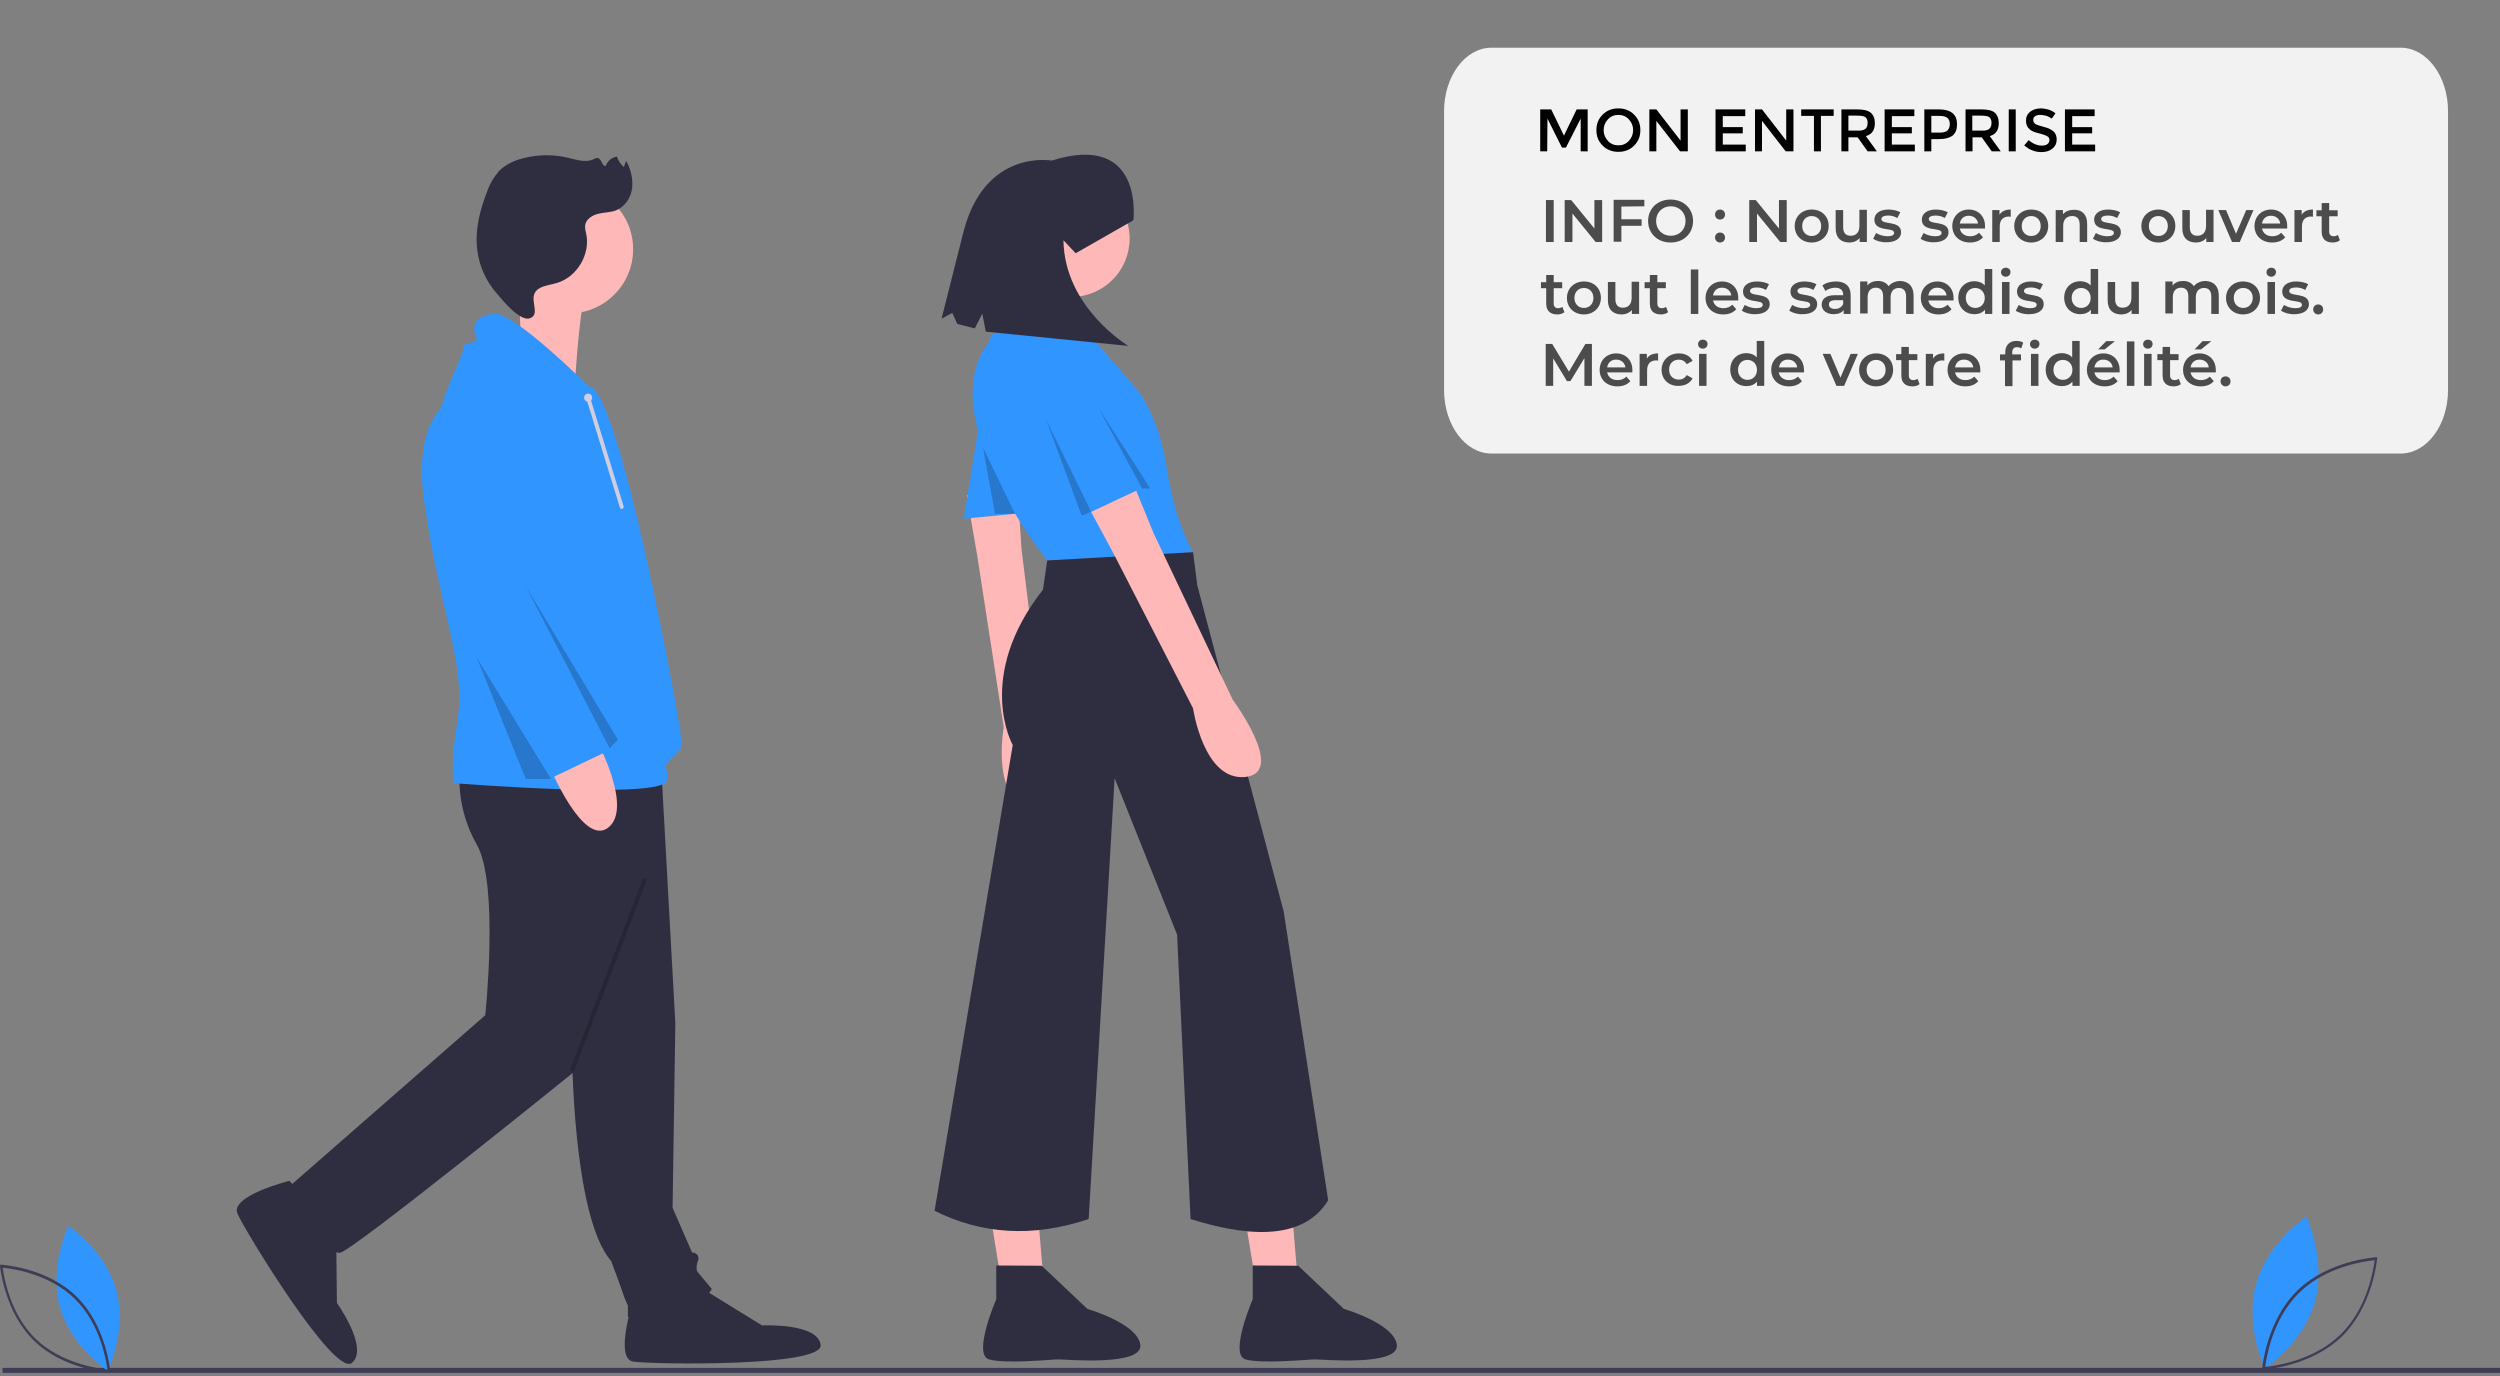
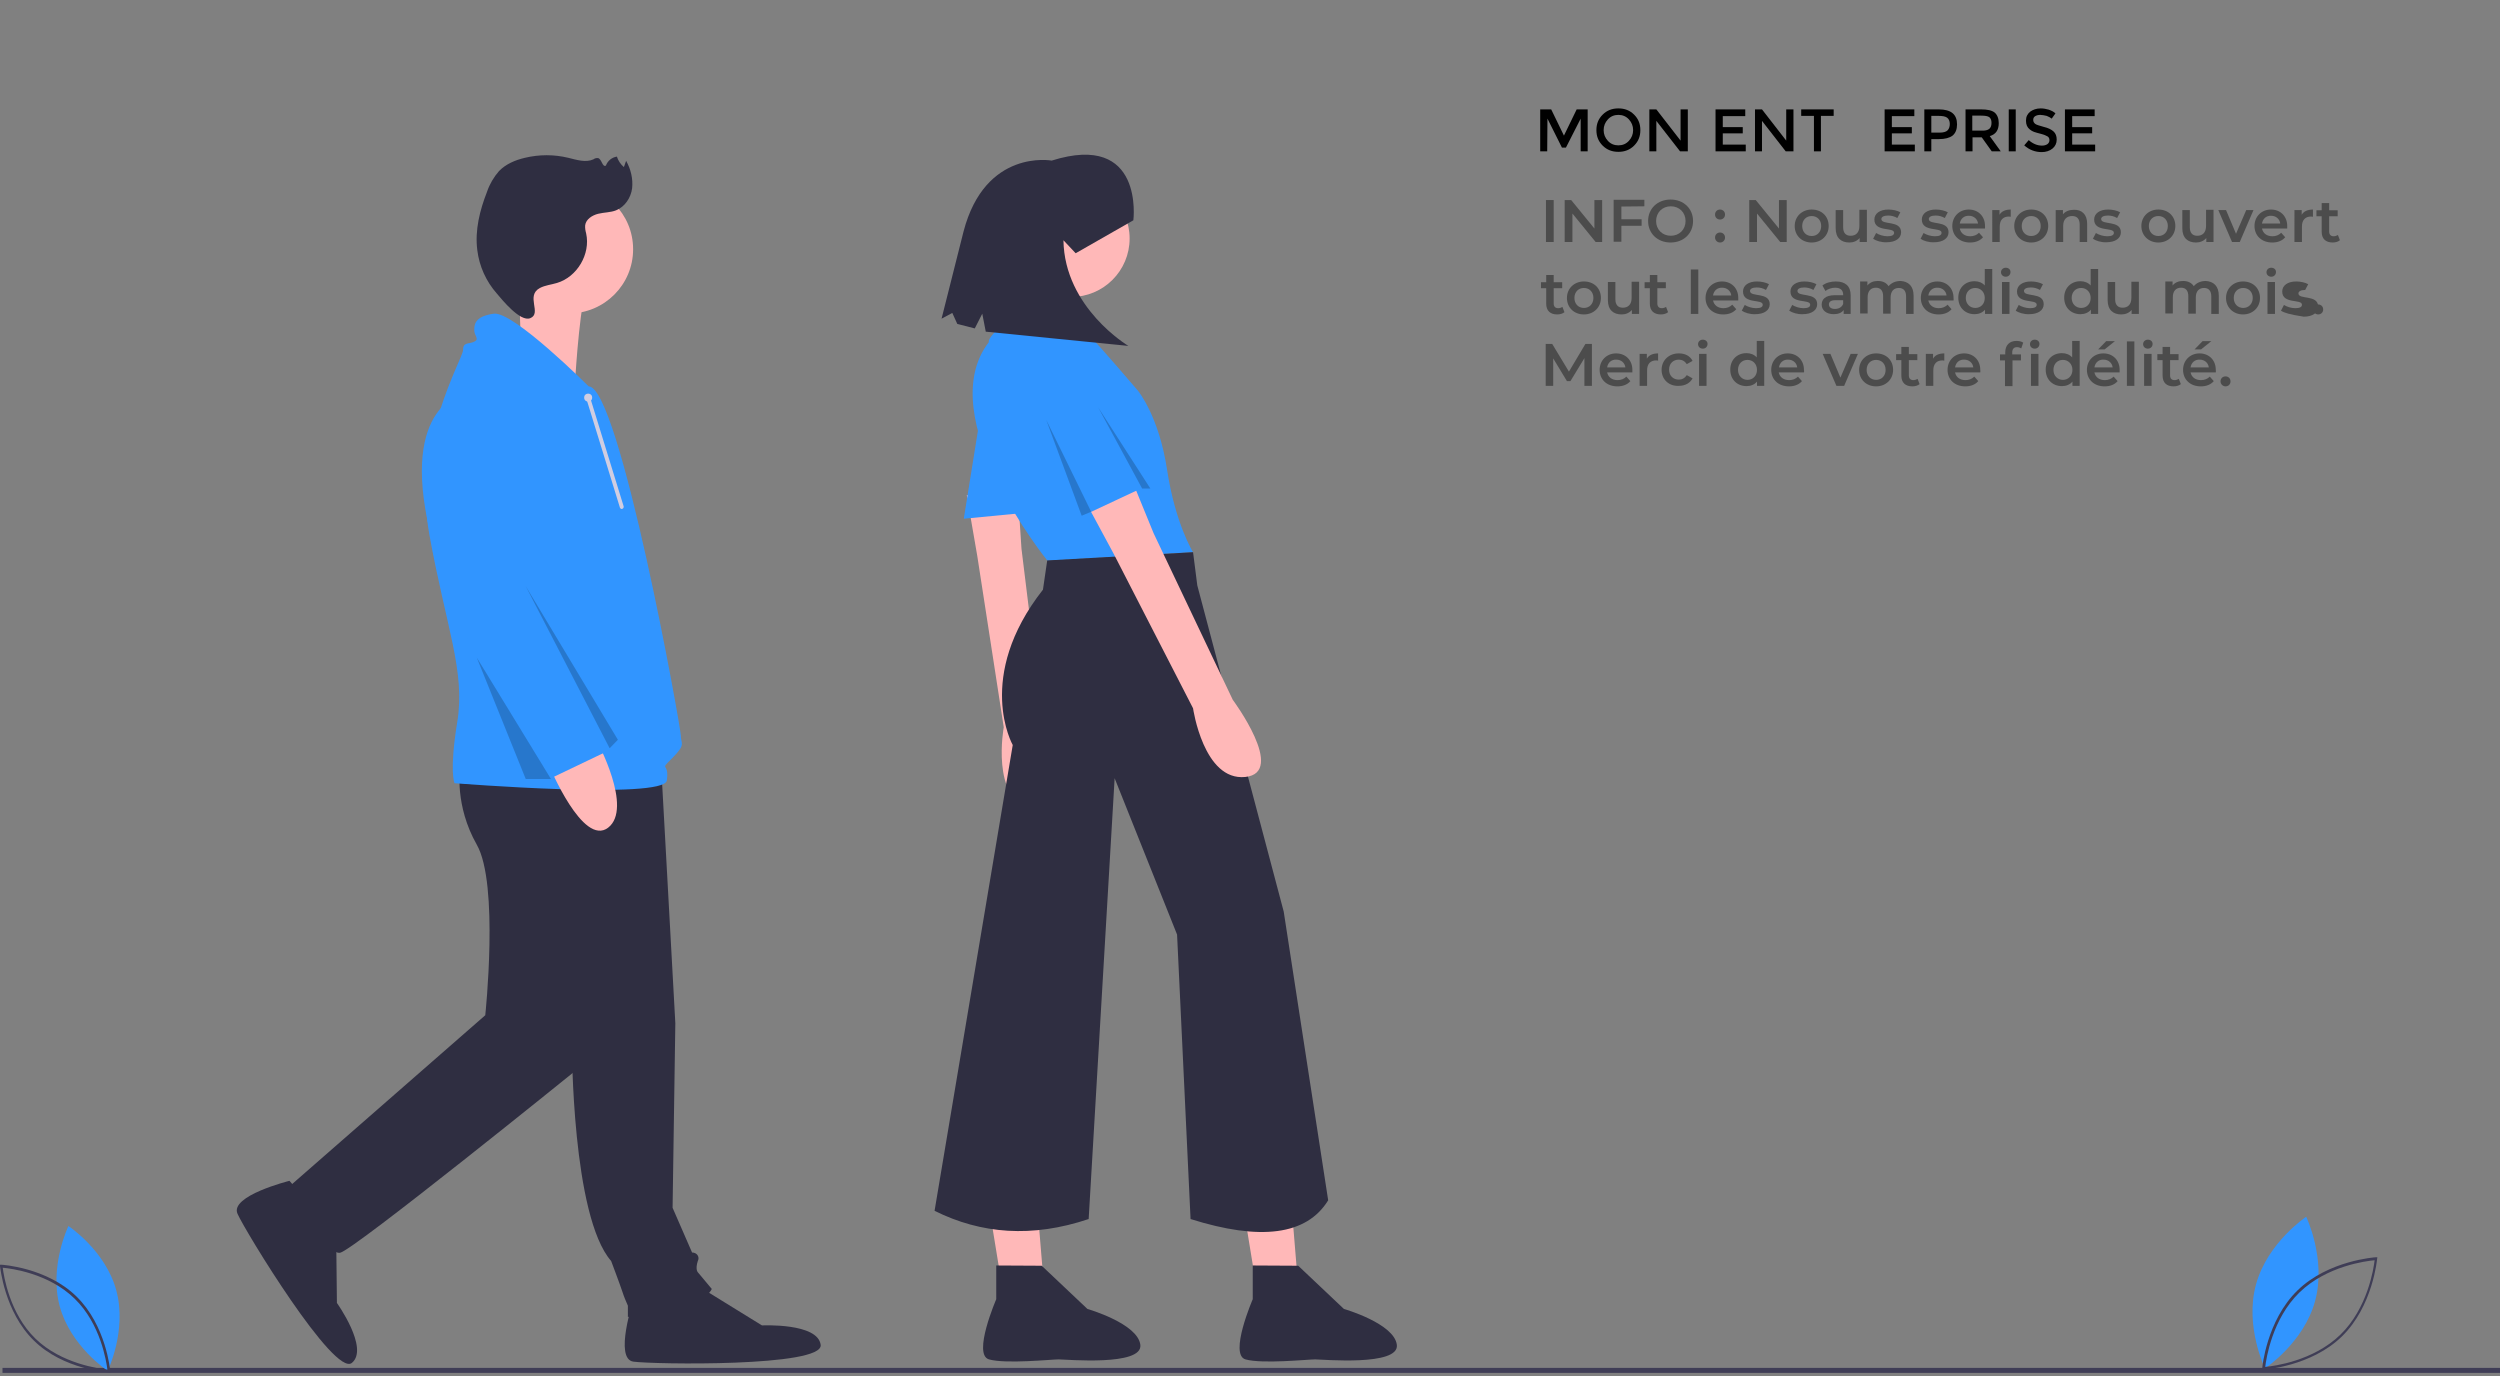
<svg xmlns="http://www.w3.org/2000/svg" version="1.1" id="e72771cf-8548-4b13-9199-aa8cd6e4fee1" x="0px" y="0px" viewBox="0 0 1001 551" style="enable-background:new 0 0 1001 551;" xml:space="preserve">
  <rect x="0" y="0" width="1001" height="551" fill="#808080" stroke="none" />
  <style type="text/css">
	.st0{fill:#3F3D56;}
	.st1{fill:#2F2E41;}
	.st2{fill:#FFB8B8;}
	.st3{fill:#3195FF;}
	.st4{opacity:0.2;enable-background:new    ;}
	.st5{fill:#D0CDE1;}
	.st6{fill:none;}
	.st7{fill:#F2F2F2;}
	.st8{enable-background:new    ;}
	.st9{fill:#4C4C4C;}
</style>
  <title>unDraw_1000</title>
  <rect x="1" y="547.7" class="st0" width="1000" height="2" />
  <path class="st1" d="M229,418.7c0,0,0,68.3,15.7,86.2c0,0,3.4,9,4.5,12.3c0.6,1.9,1.4,3.8,2.2,5.6v4.5c0,0,30.2-3.4,33.6-11.2  l-5.6-6.7c0,0-1.1-1.1,0-4.5c0.6-1.1,0.2-2.5-1-3.1c-0.4-0.2-0.8-0.3-1.3-0.3l-7.8-17.9l1.1-73.9L264.8,308l-48.1-2.2L229,418.7z" />
  <path class="st1" d="M253.6,520.6c0,0-7.8,23.5,0,24.6c7.8,1.1,76.1,2.2,75-6.7s-23.5-7.8-23.5-7.8l-23.5-14.5L253.6,520.6z" />
  <path class="st1" d="M184.2,308c0,0-2.2,14.5,6.7,30.2c9,15.7,3.4,68.3,3.4,68.3l-79.4,69.4c0,0,15.7,26.9,21.3,25.7  s94-72.7,94-72.7l34.7-116.4L184.2,308z" />
  <path class="st1" d="M115.9,472.8c0,0-24,6-20.8,13.2s38.8,65.5,45.8,59.7s-6-24-6-24l-0.3-27.6L115.9,472.8z" />
  <circle class="st2" cx="227.8" cy="99.8" r="25.7" />
  <path class="st2" d="M207.6,108.9l1.1,33.1l21.7,8.6c0,0,2.1-33.9,5.1-35.8S207.6,108.9,207.6,108.9z" />
  <path class="st3" d="M235.7,154.7c0,0-30.2-30.2-38-29.1s-7.8,4.5-7.8,6.7s2.2,3.4,0,4.5s-4.5,0-4.5,3.4S165.2,177,171.9,214  s14.5,54.8,11.2,75s-1.1,24.6-1.1,24.6s83.9,6.7,85-1.1s-3.4-3.4,2.2-9s3.4-5.6,3.4-9S248,154.7,235.7,154.7z" />
  <path class="st2" d="M220,306.8c0,0,13.4,32.4,23.5,24.6s-4.5-34.7-4.5-34.7L220,306.8z" />
  <path class="st3" d="M187.6,156.9c0,0-26.3,3-16.5,51.3s47.8,104.2,47.8,104.2l25.7-12.3l-33.6-66l7.8-41.4  C218.9,192.7,223.4,153.5,187.6,156.9z" />
  <polygon class="st4" points="210.5,234.7 247.4,296.2 244.1,299.6 " />
  <polygon class="st4" points="190.9,263.3 220.6,311.9 210.5,311.9 " />
  <path class="st1" d="M216.2,115.3c2.1-1.1,4.5-1.3,6.8-2c8.1-2.4,13.5-11.6,11.7-19.8c-0.3-1.1-0.5-2.2-0.4-3.3  c0.3-2.4,2.8-4,5.2-4.6s5-0.5,7.2-1.4c3.5-1.4,5.9-5,6.4-8.8c0.4-3.8-0.5-7.6-2.4-11l-0.9,2.5c-1.3-1.1-2.3-2.6-2.8-4.2  c-2,0.3-3.7,1.7-4.4,3.6c-1.4,0.8-1.6-2.5-3.1-3c-0.7-0.1-1.4,0.1-1.9,0.5c-3.1,1.4-6.7,0.2-10-0.6c-5.7-1.4-11.7-1.4-17.5,0  c-3.8,0.9-7.6,2.5-10.3,5.3c-2.1,2.4-3.8,5.3-4.8,8.3c-2.9,7.4-4.9,15.4-3.9,23.3c0.8,6.5,3.5,12.5,7.8,17.4  c2.2,2.6,9.4,11.5,13.4,9.9C217.1,125.5,210.3,118.4,216.2,115.3z" />
-   <rect x="202.6" y="389.6" transform="matrix(0.356 -0.934 0.934 0.356 -207.826 479.15)" class="st4" width="82.6" height="1.6" />
  <circle class="st5" cx="235.5" cy="159.2" r="1.6" />
  <line class="st6" x1="235.5" y1="159.2" x2="249" y2="203" />
  <path class="st5" d="M249,203.8c-0.3,0-0.7-0.2-0.8-0.6l-13.5-43.8c-0.1-0.4,0.1-0.9,0.5-1c0.4-0.1,0.9,0.1,1,0.5l0,0l13.5,43.8  c0.1,0.4-0.1,0.9-0.5,1C249.2,203.8,249.1,203.8,249,203.8L249,203.8z" />
  <polygon class="st2" points="496.5,475.1 504.8,526 520.7,526 516.5,475.1 " />
  <polygon class="st2" points="394.7,475.1 403,526 418.9,526 414.7,475.1 " />
  <path class="st2" d="M387.1,198.3l4.2,24.3l10.6,68.6c0,0-5.3,29,11.1,32.7s5-30.9,5-30.9l-9-73.3l-1.6-24.3L387.1,198.3z" />
  <polygon class="st3" points="404.3,159.3 411.8,205.2 385.9,207.7 393.4,161 " />
  <circle class="st2" cx="428.9" cy="95.5" r="23.4" />
  <path class="st2" d="M432.7,114.3c-3.3,2.5,0,25.9,0,25.9h-34.2c0,0-0.8-1.7,3.3-10.8s11.7-25.9,11.7-25.9S436,111.8,432.7,114.3z" />
  <path class="st3" d="M477.7,221.1c0,0-7.1-11.3-10.4-33s-11.7-31.7-11.7-31.7S441,139.3,437.7,136s-26.4-7.9-27.5-8.3  c-6.1-2.4-15.5,8.4-14.2,9.2c-23.4,30,23.4,87.6,23.4,87.6" />
  <path class="st1" d="M419.3,224.4l-1.7,11.7c-27.5,35-12.1,62.2-12.1,62.2l-31.3,186.5c18.6,9.3,39.1,10.9,61.7,3.3l10.4-176.5  l25,62.6l5.4,113.9c27.9,8.8,46.5,6.5,55.1-7.5L514,365l-34.6-130.6l-1.7-13.3" />
  <path class="st2" d="M434.3,200.2l11.7,21.7l31.7,61.7c0,0,4.2,29.2,20.9,27.5s-5-30.9-5-30.9l-31.7-66.7l-9.2-22.5L434.3,200.2z" />
  <path class="st1" d="M519.8,506.8l18.3,17.3c0,0,20.2,5.8,21.2,14.4s-29.8,5.8-32.7,5.8c-2.9,0-21.2,1.9-27.9,0s2.9-24.1,2.9-24.1  v-13.5L519.8,506.8z" />
  <path class="st1" d="M417.1,506.8l18.3,17.3c0,0,20.2,5.8,21.2,14.4s-29.8,5.8-32.7,5.8s-21.2,1.9-27.9,0s2.9-24.1,2.9-24.1v-13.5  L417.1,506.8z" />
  <path class="st3" d="M414.3,170.2l18.4,36.7l25-11.7c0,0-1.7-4.2-9.2-30.9s-24.2-30.9-24.2-30.9  C403.5,138.5,414.3,170.2,414.3,170.2z" />
  <path class="st1" d="M430.7,101.4l-4.9-5.2c0.4,27.1,26,42.3,26,42.3l-57.1-5.7l-1.4-7.2l-3,5.9l-7-1.8l-2-4.4l-4.3,2.3l8.8-34.9  c8.7-33.3,35.3-28.4,35.3-28.4c37.2-11.7,32.7,23.9,32.7,23.9L430.7,101.4z" />
  <polygon class="st4" points="433.1,206.5 436.9,204.9 418.9,168.1 " />
  <polygon class="st4" points="460.6,195.6 457.3,195.6 439.7,163.1 " />
-   <polygon class="st4" points="398.4,205.7 406.4,205.7 393.6,179.2 " />
  <path class="st3" d="M23.9,523c4.3,16,19.2,25.9,19.2,25.9s7.8-16,3.5-32.1s-19.2-25.9-19.2-25.9S19.6,507,23.9,523z" />
  <path class="st0" d="M44.2,549.5l-0.6,0c-0.2,0-18.2-1.1-30-12.7C1.7,525.2,0.1,507.2,0,507l0-0.6l0.6,0c0.2,0,18.2,1.1,30,12.7  c11.9,11.6,13.5,29.5,13.5,29.7L44.2,549.5z M1.1,507.6c0.4,3.2,2.7,18.3,13.1,28.4c10.4,10.1,25.6,12,28.8,12.4  c-0.4-3.2-2.7-18.3-13.1-28.4l0,0C19.5,509.8,4.4,507.9,1.1,507.6L1.1,507.6z" />
  <path class="st3" d="M927,520.8c-4.5,16.8-20.1,27.1-20.1,27.1s-8.2-16.8-3.6-33.6s20.1-27.1,20.1-27.1S931.5,504,927,520.8z" />
  <path class="st0" d="M905.8,547.8c0-0.2,1.7-19,14.1-31.1c12.4-12.1,31.3-13.3,31.4-13.3l0.6,0l-0.1,0.6c0,0.2-1.7,19-14.1,31.1  c-12.4,12.1-31.3,13.3-31.4,13.3l-0.6,0L905.8,547.8z M920.7,517.5L920.7,517.5c-10.9,10.6-13.3,26.4-13.7,29.8  c3.4-0.3,19.2-2.3,30.1-12.9c10.9-10.6,13.3-26.4,13.7-29.8C947.4,504.9,931.6,506.9,920.7,517.5z" />
-   <path class="st7" d="M597.2,19.1h364c10.5,0,19,11.4,19,25.5v111.5c0,14.1-8.5,25.5-19,25.5h-364c-10.5,0-19-11.4-19-25.5V44.6  C578.2,30.5,586.7,19.1,597.2,19.1z" />
  <g>
    <path d="M619.5,60.6h-2.8V43.8h4.4l5.1,10.5l5.1-10.5h4.4v16.8h-2.8V47.5L627,59.1h-1.6l-5.8-11.6L619.5,60.6L619.5,60.6z" />
    <path d="M654.3,58.3c-1.7,1.7-3.8,2.5-6.3,2.5s-4.6-0.8-6.3-2.5c-1.7-1.7-2.5-3.7-2.5-6.2s0.8-4.5,2.5-6.2c1.7-1.7,3.8-2.5,6.3-2.5   s4.6,0.8,6.3,2.5s2.5,3.7,2.5,6.2S656,56.6,654.3,58.3z M652.2,47.8c-1.1-1.2-2.5-1.8-4.2-1.8s-3.1,0.6-4.2,1.8   c-1.1,1.2-1.7,2.6-1.7,4.3s0.6,3.1,1.7,4.3c1.1,1.2,2.5,1.8,4.2,1.8s3.1-0.6,4.2-1.8c1.1-1.2,1.7-2.6,1.7-4.3S653.3,49,652.2,47.8z   " />
    <path d="M673,43.8h2.8v16.8h-3.1l-9.5-12.2v12.2h-2.8V43.8h2.8l9.7,12.5V43.8H673z" />
    <path d="M698.8,43.8v2.7h-9v4.4h8v2.5h-8v4.5h9.2v2.7h-12.1V43.8L698.8,43.8L698.8,43.8z" />
    <path d="M715.3,43.8h2.8v16.8H715l-9.5-12.2v12.2h-2.8V43.8h2.8l9.7,12.5V43.8H715.3z" />
    <path d="M729.1,46.4v14.2h-2.8V46.4h-5.1v-2.6h13v2.6H729.1z" />
-     <path d="M750.7,49.3c0,2.8-1.2,4.5-3.6,5.2l4.4,6.1h-3.7l-4-5.6h-3.7v5.6h-2.8V43.8h6.2c2.6,0,4.4,0.4,5.5,1.3   C750.1,46,750.7,47.4,750.7,49.3z M746.9,51.6c0.6-0.5,0.9-1.3,0.9-2.4c0-1.1-0.3-1.8-0.9-2.3c-0.6-0.4-1.6-0.6-3.2-0.6h-3.6v6h3.5   C745.2,52.4,746.3,52.1,746.9,51.6z" />
    <path d="M766.5,43.8v2.7h-9v4.4h8v2.5h-8v4.5h9.2v2.7h-12.1V43.8L766.5,43.8L766.5,43.8z" />
    <path d="M781.8,45.3c1.2,1,1.8,2.5,1.8,4.5s-0.6,3.5-1.8,4.5c-1.2,0.9-3,1.4-5.5,1.4h-3v4.9h-2.8V43.8h5.8   C778.7,43.8,780.6,44.3,781.8,45.3z M779.8,52.2c0.6-0.6,0.9-1.5,0.9-2.6s-0.4-2-1.1-2.5s-1.8-0.7-3.4-0.7h-2.9v6.7h3.3   C778.1,53.1,779.2,52.8,779.8,52.2z" />
    <path d="M800.3,49.3c0,2.8-1.2,4.5-3.6,5.2l4.4,6.1h-3.6l-4-5.6h-3.7v5.6H787V43.8h6.2c2.6,0,4.4,0.4,5.5,1.3   C799.7,46,800.3,47.4,800.3,49.3z M796.5,51.6c0.6-0.5,0.9-1.3,0.9-2.4c0-1.1-0.3-1.8-0.9-2.3c-0.6-0.4-1.6-0.6-3.2-0.6h-3.6v6h3.5   C794.8,52.4,795.9,52.1,796.5,51.6z" />
    <path d="M804.3,43.8h2.8v16.8h-2.8V43.8z" />
    <path d="M816.9,46c-0.8,0-1.5,0.2-2,0.5s-0.8,0.8-0.8,1.5s0.3,1.2,0.8,1.6c0.5,0.4,1.7,0.7,3.4,1.2c1.7,0.4,3,1,3.9,1.8   c0.9,0.8,1.3,1.9,1.3,3.3c0,1.5-0.6,2.7-1.7,3.6c-1.1,0.9-2.6,1.4-4.3,1.4c-2.6,0-5-0.9-7-2.7l1.8-2.1c1.7,1.5,3.5,2.2,5.3,2.2   c0.9,0,1.6-0.2,2.2-0.6c0.5-0.4,0.8-0.9,0.8-1.6s-0.3-1.2-0.8-1.5s-1.4-0.7-2.6-1s-2.2-0.6-2.8-0.8c-0.6-0.2-1.2-0.6-1.7-1   c-1-0.8-1.5-1.9-1.5-3.5s0.6-2.7,1.7-3.6c1.1-0.8,2.5-1.3,4.2-1.3c1.1,0,2.1,0.2,3.2,0.5c1.1,0.4,2,0.8,2.7,1.5l-1.5,2.1   c-0.5-0.4-1.2-0.8-2-1.1C818.6,46.2,817.7,46,816.9,46z" />
    <path d="M838.7,43.8v2.7h-9v4.4h8v2.5h-8v4.5h9.2v2.7h-12.1V43.8L838.7,43.8L838.7,43.8z" />
  </g>
  <g class="st8">
    <path class="st9" d="M619,80.1h3.1v16.8H619V80.1z" />
    <path class="st9" d="M641.5,80.1v16.8h-2.6l-9.3-11.4v11.4h-3.1V80.1h2.6l9.3,11.4V80.1H641.5z" />
    <path class="st9" d="M649.2,82.7v5.1h8.1v2.6h-8.1v6.4h-3.1V80h12.3v2.6L649.2,82.7L649.2,82.7z" />
    <path class="st9" d="M659.9,88.5c0-5,3.8-8.6,9-8.6s9,3.6,9,8.6s-3.8,8.6-9,8.6S659.9,93.5,659.9,88.5z M674.9,88.5   c0-3.4-2.5-5.9-5.9-5.9c-3.4,0-5.9,2.5-5.9,5.9s2.5,5.9,5.9,5.9C672.4,94.4,674.9,91.9,674.9,88.5z" />
    <path class="st9" d="M686.7,85.9c0-1.2,0.9-2,2-2c1.1,0,2,0.8,2,2s-0.9,2-2,2C687.6,87.9,686.7,87.1,686.7,85.9z M686.7,95.1   c0-1.2,0.9-2,2-2c1.1,0,2,0.8,2,2s-0.9,2-2,2C687.6,97.1,686.7,96.2,686.7,95.1z" />
    <path class="st9" d="M715.4,80.1v16.8h-2.6l-9.3-11.4v11.4h-3.1V80.1h2.6l9.3,11.4V80.1H715.4z" />
    <path class="st9" d="M718.6,90.5c0-3.8,2.9-6.6,6.8-6.6c4,0,6.8,2.7,6.8,6.6c0,3.8-2.9,6.6-6.8,6.6   C721.4,97.1,718.6,94.3,718.6,90.5z M729.2,90.5c0-2.4-1.6-4-3.8-4s-3.8,1.6-3.8,4s1.6,4,3.8,4C727.6,94.5,729.2,92.9,729.2,90.5z" />
    <path class="st9" d="M747.5,84.1v12.8h-2.9v-1.6c-1,1.2-2.5,1.8-4.1,1.8c-3.3,0-5.5-1.8-5.5-5.7v-7.3h3V91c0,2.3,1.1,3.4,3,3.4   c2.1,0,3.5-1.3,3.5-3.9V84h3V84.1z" />
    <path class="st9" d="M750,95.6l1.2-2.3c1.1,0.7,2.9,1.3,4.5,1.3c1.9,0,2.7-0.5,2.7-1.4c0-2.4-7.9-0.1-7.9-5.3c0-2.4,2.2-4,5.6-4   c1.7,0,3.6,0.4,4.8,1.1l-1.2,2.3c-1.2-0.7-2.4-1-3.7-1c-1.8,0-2.7,0.6-2.7,1.4c0,2.6,7.9,0.3,7.9,5.3c0,2.4-2.2,4-5.8,4   C753.3,97.1,751.1,96.4,750,95.6z" />
    <path class="st9" d="M769,95.6l1.2-2.3c1.1,0.7,2.9,1.3,4.5,1.3c1.9,0,2.7-0.5,2.7-1.4c0-2.4-7.9-0.1-7.9-5.3c0-2.4,2.2-4,5.6-4   c1.7,0,3.6,0.4,4.8,1.1l-1.2,2.3c-1.2-0.7-2.4-1-3.7-1c-1.8,0-2.7,0.6-2.7,1.4c0,2.6,7.9,0.3,7.9,5.3c0,2.4-2.2,4-5.8,4   C772.2,97.1,770.1,96.4,769,95.6z" />
    <path class="st9" d="M794.8,91.5h-10.1c0.4,1.9,1.9,3.1,4.2,3.1c1.4,0,2.6-0.5,3.5-1.4L794,95c-1.2,1.4-3,2.1-5.2,2.1   c-4.3,0-7.1-2.8-7.1-6.6s2.8-6.6,6.6-6.6c3.7,0,6.5,2.6,6.5,6.6C794.8,90.8,794.8,91.2,794.8,91.5z M784.7,89.5h7.3   c-0.2-1.8-1.7-3.1-3.6-3.1C786.4,86.3,785,87.6,784.7,89.5z" />
    <path class="st9" d="M805.1,83.9v2.9c-0.3,0-0.5-0.1-0.7-0.1c-2.3,0-3.7,1.3-3.7,4v6.2h-3V84.1h2.9V86   C801.4,84.6,803,83.9,805.1,83.9z" />
    <path class="st9" d="M806.5,90.5c0-3.8,2.9-6.6,6.8-6.6c4,0,6.8,2.7,6.8,6.6c0,3.8-2.9,6.6-6.8,6.6   C809.4,97.1,806.5,94.3,806.5,90.5z M817.1,90.5c0-2.4-1.6-4-3.8-4c-2.2,0-3.8,1.6-3.8,4s1.6,4,3.8,4S817.1,92.9,817.1,90.5z" />
    <path class="st9" d="M835.7,89.6v7.3h-3v-7c0-2.3-1.1-3.4-3-3.4c-2.1,0-3.6,1.3-3.6,3.9v6.5h-3V84.1h2.9v1.7c1-1.2,2.5-1.8,4.4-1.8   C833.4,83.9,835.7,85.7,835.7,89.6z" />
    <path class="st9" d="M838,95.6l1.2-2.3c1.1,0.7,2.9,1.3,4.5,1.3c1.9,0,2.7-0.5,2.7-1.4c0-2.4-7.9-0.1-7.9-5.3c0-2.4,2.2-4,5.6-4   c1.7,0,3.6,0.4,4.8,1.1l-1.2,2.3c-1.2-0.7-2.4-1-3.7-1c-1.8,0-2.7,0.6-2.7,1.4c0,2.6,7.9,0.3,7.9,5.3c0,2.4-2.2,4-5.8,4   C841.3,97.1,839.2,96.4,838,95.6z" />
    <path class="st9" d="M857.4,90.5c0-3.8,2.9-6.6,6.8-6.6c4,0,6.8,2.7,6.8,6.6c0,3.8-2.9,6.6-6.8,6.6   C860.3,97.1,857.4,94.3,857.4,90.5z M868,90.5c0-2.4-1.6-4-3.8-4c-2.2,0-3.8,1.6-3.8,4s1.6,4,3.8,4C866.4,94.5,868,92.9,868,90.5z" />
    <path class="st9" d="M886.3,84.1v12.8h-2.9v-1.6c-1,1.2-2.5,1.8-4.1,1.8c-3.3,0-5.5-1.8-5.5-5.7v-7.3h3V91c0,2.3,1.1,3.4,3,3.4   c2.1,0,3.5-1.3,3.5-3.9V84h3V84.1z" />
    <path class="st9" d="M902.3,84.1l-5.5,12.8h-3.1l-5.5-12.8h3.1l4,9.5l4.1-9.5H902.3z" />
    <path class="st9" d="M915.8,91.5h-10.1c0.4,1.9,1.9,3.1,4.2,3.1c1.4,0,2.6-0.5,3.5-1.4L915,95c-1.2,1.4-3,2.1-5.2,2.1   c-4.3,0-7.1-2.8-7.1-6.6s2.8-6.6,6.6-6.6c3.7,0,6.5,2.6,6.5,6.6C915.8,90.8,915.8,91.2,915.8,91.5z M905.7,89.5h7.3   c-0.2-1.8-1.7-3.1-3.6-3.1C907.4,86.3,906,87.6,905.7,89.5z" />
    <path class="st9" d="M926.1,83.9v2.9c-0.3,0-0.5-0.1-0.7-0.1c-2.3,0-3.7,1.3-3.7,4v6.2h-3V84.1h2.9V86   C922.4,84.6,924,83.9,926.1,83.9z" />
    <path class="st9" d="M936.9,96.2c-0.7,0.6-1.8,0.9-2.9,0.9c-2.8,0-4.4-1.5-4.4-4.3v-6.2h-2.1v-2.4h2.1v-2.9h3v2.9h3.4v2.4h-3.4v6.1   c0,1.2,0.6,1.9,1.8,1.9c0.6,0,1.2-0.2,1.7-0.5L936.9,96.2z" />
  </g>
  <g class="st8">
    <path class="st9" d="M626.4,125c-0.7,0.6-1.8,0.9-2.9,0.9c-2.8,0-4.4-1.5-4.4-4.3v-6.2H617V113h2.1v-2.9h3v2.9h3.4v2.4h-3.4v6.1   c0,1.2,0.6,1.9,1.8,1.9c0.6,0,1.2-0.2,1.7-0.5L626.4,125z" />
    <path class="st9" d="M627.4,119.3c0-3.8,2.9-6.6,6.8-6.6c4,0,6.8,2.7,6.8,6.6c0,3.8-2.9,6.6-6.8,6.6   C630.2,125.9,627.4,123.1,627.4,119.3z M638,119.3c0-2.4-1.6-4-3.8-4c-2.2,0-3.8,1.6-3.8,4s1.6,4,3.8,4   C636.4,123.3,638,121.7,638,119.3z" />
    <path class="st9" d="M656.3,112.9v12.8h-2.9v-1.6c-1,1.2-2.5,1.8-4.1,1.8c-3.3,0-5.5-1.8-5.5-5.7v-7.3h3v6.9c0,2.3,1.1,3.4,3,3.4   c2.1,0,3.5-1.3,3.5-3.9v-6.5h3V112.9z" />
    <path class="st9" d="M667.9,125c-0.7,0.6-1.8,0.9-2.9,0.9c-2.8,0-4.4-1.5-4.4-4.3v-6.2h-2.1V113h2.1v-2.9h3v2.9h3.4v2.4h-3.4v6.1   c0,1.2,0.6,1.9,1.8,1.9c0.6,0,1.2-0.2,1.7-0.5L667.9,125z" />
    <path class="st9" d="M677,107.9h3v17.8h-3V107.9z" />
    <path class="st9" d="M696,120.3h-10.1c0.4,1.9,1.9,3.1,4.2,3.1c1.4,0,2.6-0.5,3.5-1.4l1.6,1.8c-1.2,1.4-3,2.1-5.2,2.1   c-4.3,0-7.1-2.8-7.1-6.6s2.8-6.6,6.6-6.6c3.7,0,6.5,2.6,6.5,6.6C696,119.6,696,120,696,120.3z M685.9,118.3h7.3   c-0.2-1.8-1.7-3.1-3.6-3.1C687.6,115.1,686.2,116.4,685.9,118.3z" />
    <path class="st9" d="M697.4,124.4l1.2-2.3c1.1,0.7,2.9,1.3,4.5,1.3c1.9,0,2.7-0.5,2.7-1.4c0-2.4-7.9-0.1-7.9-5.3c0-2.4,2.2-4,5.6-4   c1.7,0,3.6,0.4,4.8,1.1l-1.2,2.3c-1.2-0.7-2.4-1-3.7-1c-1.8,0-2.7,0.6-2.7,1.4c0,2.6,7.9,0.3,7.9,5.3c0,2.4-2.2,4-5.8,4   C700.7,125.9,698.6,125.2,697.4,124.4z" />
    <path class="st9" d="M716.4,124.4l1.2-2.3c1.1,0.7,2.9,1.3,4.5,1.3c1.9,0,2.7-0.5,2.7-1.4c0-2.4-7.9-0.1-7.9-5.3c0-2.4,2.2-4,5.6-4   c1.7,0,3.6,0.4,4.8,1.1l-1.2,2.3c-1.2-0.7-2.4-1-3.7-1c-1.8,0-2.7,0.6-2.7,1.4c0,2.6,7.9,0.3,7.9,5.3c0,2.4-2.2,4-5.8,4   C719.7,125.9,717.6,125.2,716.4,124.4z" />
    <path class="st9" d="M741,118.2v7.5h-2.8v-1.6c-0.7,1.1-2.1,1.7-4,1.7c-2.9,0-4.8-1.6-4.8-3.8c0-2.1,1.4-3.8,5.3-3.8h3.3V118   c0-1.8-1.1-2.8-3.2-2.8c-1.4,0-2.9,0.5-3.9,1.3l-1.2-2.2c1.4-1.1,3.4-1.6,5.4-1.6C738.8,112.7,741,114.5,741,118.2z M738,121.7   v-1.5h-3.1c-2,0-2.6,0.8-2.6,1.7c0,1.1,0.9,1.8,2.4,1.8S737.5,123,738,121.7z" />
    <path class="st9" d="M766.2,118.4v7.3h-3v-7c0-2.3-1.1-3.4-2.9-3.4c-2,0-3.3,1.3-3.3,3.8v6.5h-3v-7c0-2.3-1.1-3.4-2.9-3.4   c-2,0-3.3,1.3-3.3,3.8v6.5h-3v-12.8h2.9v1.6c1-1.2,2.4-1.8,4.2-1.8c1.9,0,3.4,0.7,4.3,2.1c1-1.3,2.8-2.1,4.8-2.1   C764.1,112.7,766.2,114.5,766.2,118.4z" />
    <path class="st9" d="M782.2,120.3h-10.1c0.4,1.9,1.9,3.1,4.2,3.1c1.4,0,2.6-0.5,3.5-1.4l1.6,1.8c-1.2,1.4-3,2.1-5.2,2.1   c-4.3,0-7.1-2.8-7.1-6.6s2.8-6.6,6.6-6.6c3.7,0,6.5,2.6,6.5,6.6C782.3,119.6,782.2,120,782.2,120.3z M772.1,118.3h7.3   c-0.2-1.8-1.7-3.1-3.6-3.1C773.8,115.1,772.4,116.4,772.1,118.3z" />
    <path class="st9" d="M797.7,107.9v17.8h-2.9V124c-1,1.2-2.5,1.8-4.2,1.8c-3.7,0-6.5-2.6-6.5-6.6s2.8-6.6,6.5-6.6   c1.7,0,3.1,0.6,4.1,1.7v-6.6h3V107.9z M794.7,119.3c0-2.4-1.7-4-3.8-4c-2.2,0-3.8,1.6-3.8,4s1.7,4,3.8,4   C793.1,123.3,794.7,121.7,794.7,119.3z" />
    <path class="st9" d="M801.2,109c0-1,0.8-1.8,1.9-1.8c1.1,0,1.9,0.7,1.9,1.7c0,1.1-0.8,1.9-1.9,1.9C802,110.8,801.2,110,801.2,109z    M801.6,112.9h3v12.8h-3V112.9z" />
    <path class="st9" d="M807.1,124.4l1.2-2.3c1.1,0.7,2.9,1.3,4.5,1.3c1.9,0,2.7-0.5,2.7-1.4c0-2.4-7.9-0.1-7.9-5.3c0-2.4,2.2-4,5.6-4   c1.7,0,3.6,0.4,4.8,1.1l-1.2,2.3c-1.2-0.7-2.4-1-3.7-1c-1.8,0-2.7,0.6-2.7,1.4c0,2.6,7.9,0.3,7.9,5.3c0,2.4-2.2,4-5.8,4   C810.4,125.9,808.2,125.2,807.1,124.4z" />
    <path class="st9" d="M840.1,107.9v17.8h-2.9V124c-1,1.2-2.5,1.8-4.2,1.8c-3.7,0-6.5-2.6-6.5-6.6s2.8-6.6,6.5-6.6   c1.7,0,3.1,0.6,4.1,1.7v-6.6h3V107.9z M837.1,119.3c0-2.4-1.7-4-3.8-4c-2.2,0-3.8,1.6-3.8,4s1.7,4,3.8,4   C835.5,123.3,837.1,121.7,837.1,119.3z" />
    <path class="st9" d="M856.4,112.9v12.8h-2.9v-1.6c-1,1.2-2.5,1.8-4.1,1.8c-3.3,0-5.5-1.8-5.5-5.7v-7.3h3v6.9c0,2.3,1.1,3.4,3,3.4   c2.1,0,3.5-1.3,3.5-3.9v-6.5h3V112.9z" />
    <path class="st9" d="M888.4,118.4v7.3h-3v-7c0-2.3-1.1-3.4-2.9-3.4c-2,0-3.3,1.3-3.3,3.8v6.5h-3v-7c0-2.3-1.1-3.4-2.9-3.4   c-2,0-3.3,1.3-3.3,3.8v6.5h-3v-12.8h2.9v1.6c1-1.2,2.4-1.8,4.2-1.8c1.9,0,3.4,0.7,4.3,2.1c1-1.3,2.8-2.1,4.8-2.1   C886.3,112.7,888.4,114.5,888.4,118.4z" />
    <path class="st9" d="M891.3,119.3c0-3.8,2.9-6.6,6.8-6.6c4,0,6.8,2.7,6.8,6.6c0,3.8-2.9,6.6-6.8,6.6   C894.2,125.9,891.3,123.1,891.3,119.3z M902,119.3c0-2.4-1.6-4-3.8-4c-2.2,0-3.8,1.6-3.8,4s1.6,4,3.8,4   C900.3,123.3,902,121.7,902,119.3z" />
    <path class="st9" d="M907.5,109c0-1,0.8-1.8,1.9-1.8c1.1,0,1.9,0.7,1.9,1.7c0,1.1-0.8,1.9-1.9,1.9C908.3,110.8,907.5,110,907.5,109   z M907.9,112.9h3v12.8h-3V112.9z" />
-     <path class="st9" d="M913.3,124.4l1.2-2.3c1.1,0.7,2.9,1.3,4.5,1.3c1.9,0,2.7-0.5,2.7-1.4c0-2.4-7.9-0.1-7.9-5.3c0-2.4,2.2-4,5.6-4   c1.7,0,3.6,0.4,4.8,1.1l-1.2,2.3c-1.2-0.7-2.4-1-3.7-1c-1.8,0-2.7,0.6-2.7,1.4c0,2.6,7.9,0.3,7.9,5.3c0,2.4-2.2,4-5.8,4   C916.6,125.9,914.5,125.2,913.3,124.4z" />
+     <path class="st9" d="M913.3,124.4l1.2-2.3c1.1,0.7,2.9,1.3,4.5,1.3c1.9,0,2.7-0.5,2.7-1.4c0-2.4-7.9-0.1-7.9-5.3c0-2.4,2.2-4,5.6-4   c1.7,0,3.6,0.4,4.8,1.1l-1.2,2.3c-1.8,0-2.7,0.6-2.7,1.4c0,2.6,7.9,0.3,7.9,5.3c0,2.4-2.2,4-5.8,4   C916.6,125.9,914.5,125.2,913.3,124.4z" />
    <path class="st9" d="M926.2,123.9c0-1.2,0.9-2,2-2s2,0.8,2,2s-0.9,2-2,2S926.2,125,926.2,123.9z" />
  </g>
  <g class="st8">
    <path class="st9" d="M634.4,154.5v-11.1l-5.6,9.2h-1.4l-5.5-9.1v11h-3v-16.8h2.6l6.7,11.1l6.6-11.1h2.6v16.8H634.4z" />
    <path class="st9" d="M653.6,149.1h-10.1c0.4,1.9,1.9,3.1,4.2,3.1c1.4,0,2.6-0.5,3.5-1.4l1.6,1.8c-1.2,1.4-3,2.1-5.2,2.1   c-4.3,0-7.1-2.8-7.1-6.6s2.8-6.6,6.6-6.6c3.7,0,6.5,2.6,6.5,6.6C653.6,148.4,653.6,148.8,653.6,149.1z M643.5,147.1h7.3   c-0.2-1.8-1.7-3.1-3.6-3.1C645.2,143.9,643.8,145.2,643.5,147.1z" />
    <path class="st9" d="M663.9,141.5v2.9c-0.3,0-0.5-0.1-0.7-0.1c-2.3,0-3.7,1.3-3.7,4v6.2h-3v-12.8h2.9v1.9   C660.2,142.2,661.8,141.5,663.9,141.5z" />
    <path class="st9" d="M665.3,148.1c0-3.8,2.9-6.6,6.9-6.6c2.5,0,4.5,1,5.5,3l-2.3,1.3c-0.8-1.2-1.9-1.8-3.2-1.8   c-2.2,0-3.9,1.5-3.9,4s1.7,4,3.9,4c1.3,0,2.4-0.6,3.2-1.8l2.3,1.3c-1,1.9-3,3-5.5,3C668.2,154.7,665.3,151.9,665.3,148.1z" />
    <path class="st9" d="M679.9,137.8c0-1,0.8-1.8,1.9-1.8c1.1,0,1.9,0.7,1.9,1.7c0,1.1-0.8,1.9-1.9,1.9   C680.7,139.6,679.9,138.8,679.9,137.8z M680.3,141.7h3v12.8h-3V141.7z" />
    <path class="st9" d="M706.4,136.7v17.8h-2.9v-1.7c-1,1.2-2.5,1.8-4.2,1.8c-3.7,0-6.5-2.6-6.5-6.6s2.8-6.6,6.5-6.6   c1.7,0,3.1,0.6,4.1,1.7v-6.6h3V136.7z M703.5,148.1c0-2.4-1.7-4-3.8-4c-2.2,0-3.8,1.6-3.8,4s1.7,4,3.8,4S703.5,150.5,703.5,148.1z" />
    <path class="st9" d="M722.3,149.1h-10.1c0.4,1.9,1.9,3.1,4.2,3.1c1.4,0,2.6-0.5,3.5-1.4l1.6,1.8c-1.2,1.4-3,2.1-5.2,2.1   c-4.3,0-7.1-2.8-7.1-6.6s2.8-6.6,6.6-6.6c3.7,0,6.5,2.6,6.5,6.6C722.4,148.4,722.4,148.8,722.3,149.1z M712.3,147.1h7.3   c-0.2-1.8-1.7-3.1-3.6-3.1C714,143.9,712.6,145.2,712.3,147.1z" />
    <path class="st9" d="M743.9,141.7l-5.5,12.8h-3.1l-5.5-12.8h3.1l4,9.5l4.1-9.5H743.9z" />
    <path class="st9" d="M744.4,148.1c0-3.8,2.9-6.6,6.8-6.6c4,0,6.8,2.7,6.8,6.6c0,3.8-2.9,6.6-6.8,6.6   C747.2,154.7,744.4,151.9,744.4,148.1z M755,148.1c0-2.4-1.6-4-3.8-4c-2.2,0-3.8,1.6-3.8,4s1.6,4,3.8,4   C753.4,152.1,755,150.5,755,148.1z" />
    <path class="st9" d="M768.6,153.8c-0.7,0.6-1.8,0.9-2.9,0.9c-2.8,0-4.4-1.5-4.4-4.3v-6.2h-2.1v-2.4h2.1v-2.9h3v2.9h3.4v2.4h-3.4   v6.1c0,1.2,0.6,1.9,1.8,1.9c0.6,0,1.2-0.2,1.7-0.5L768.6,153.8z" />
    <path class="st9" d="M778.5,141.5v2.9c-0.3,0-0.5-0.1-0.7-0.1c-2.3,0-3.7,1.3-3.7,4v6.2h-3v-12.8h2.9v1.9   C774.8,142.2,776.3,141.5,778.5,141.5z" />
    <path class="st9" d="M792.9,149.1h-10.1c0.4,1.9,1.9,3.1,4.2,3.1c1.4,0,2.6-0.5,3.5-1.4l1.6,1.8c-1.2,1.4-3,2.1-5.2,2.1   c-4.3,0-7.1-2.8-7.1-6.6s2.8-6.6,6.6-6.6c3.7,0,6.5,2.6,6.5,6.6C793,148.4,792.9,148.8,792.9,149.1z M782.8,147.1h7.3   c-0.2-1.8-1.7-3.1-3.6-3.1C784.5,143.9,783.1,145.2,782.8,147.1z" />
    <path class="st9" d="M807.4,136.5c1,0,2,0.2,2.7,0.7l-0.8,2.3c-0.5-0.3-1-0.5-1.7-0.5c-1.2,0-1.9,0.7-1.9,2.1v0.8h3.5v2.4h-3.4   v10.3h-3v-10.3h-2v-2.4h2.1v-0.8C802.9,138.3,804.5,136.5,807.4,136.5z M812.8,137.8c0-1,0.8-1.8,1.9-1.8c1.1,0,1.9,0.7,1.9,1.7   c0,1.1-0.8,1.9-1.9,1.9C813.6,139.6,812.8,138.8,812.8,137.8z M813.2,141.7h3v12.8h-3V141.7z" />
    <path class="st9" d="M832.7,136.7v17.8h-2.9v-1.7c-1,1.2-2.5,1.8-4.2,1.8c-3.7,0-6.5-2.6-6.5-6.6s2.8-6.6,6.5-6.6   c1.7,0,3.1,0.6,4.1,1.7v-6.6h3V136.7z M829.8,148.1c0-2.4-1.7-4-3.8-4c-2.2,0-3.8,1.6-3.8,4s1.7,4,3.8,4S829.8,150.5,829.8,148.1z" />
    <path class="st9" d="M848.7,149.1h-10.1c0.4,1.9,1.9,3.1,4.2,3.1c1.4,0,2.6-0.5,3.5-1.4l1.6,1.8c-1.2,1.4-3,2.1-5.2,2.1   c-4.3,0-7.1-2.8-7.1-6.6s2.8-6.6,6.6-6.6c3.7,0,6.5,2.6,6.5,6.6C848.7,148.4,848.7,148.8,848.7,149.1z M838.6,147.1h7.3   c-0.2-1.8-1.7-3.1-3.6-3.1C840.3,143.9,838.9,145.2,838.6,147.1z M842.7,139.9h-2.6l3.2-3.3h3.5L842.7,139.9z" />
    <path class="st9" d="M851.6,136.7h3v17.8h-3V136.7z" />
    <path class="st9" d="M858.1,137.8c0-1,0.8-1.8,1.9-1.8c1.1,0,1.9,0.7,1.9,1.7c0,1.1-0.8,1.9-1.9,1.9   C858.9,139.6,858.1,138.8,858.1,137.8z M858.5,141.7h3v12.8h-3V141.7z" />
    <path class="st9" d="M873.2,153.8c-0.7,0.6-1.8,0.9-2.9,0.9c-2.8,0-4.4-1.5-4.4-4.3v-6.2h-2.1v-2.4h2.1v-2.9h3v2.9h3.4v2.4h-3.4   v6.1c0,1.2,0.6,1.9,1.8,1.9c0.6,0,1.2-0.2,1.7-0.5L873.2,153.8z" />
    <path class="st9" d="M887.2,149.1h-10.1c0.4,1.9,1.9,3.1,4.2,3.1c1.4,0,2.6-0.5,3.5-1.4l1.6,1.8c-1.2,1.4-3,2.1-5.2,2.1   c-4.3,0-7.1-2.8-7.1-6.6s2.8-6.6,6.6-6.6c3.7,0,6.5,2.6,6.5,6.6C887.3,148.4,887.2,148.8,887.2,149.1z M877.1,147.1h7.3   c-0.2-1.8-1.7-3.1-3.6-3.1C878.8,143.9,877.4,145.2,877.1,147.1z M881.3,139.9h-2.6l3.2-3.3h3.5L881.3,139.9z" />
    <path class="st9" d="M889.1,152.7c0-1.2,0.9-2,2-2c1.1,0,2,0.8,2,2s-0.9,2-2,2C890,154.7,889.1,153.8,889.1,152.7z" />
  </g>
</svg>